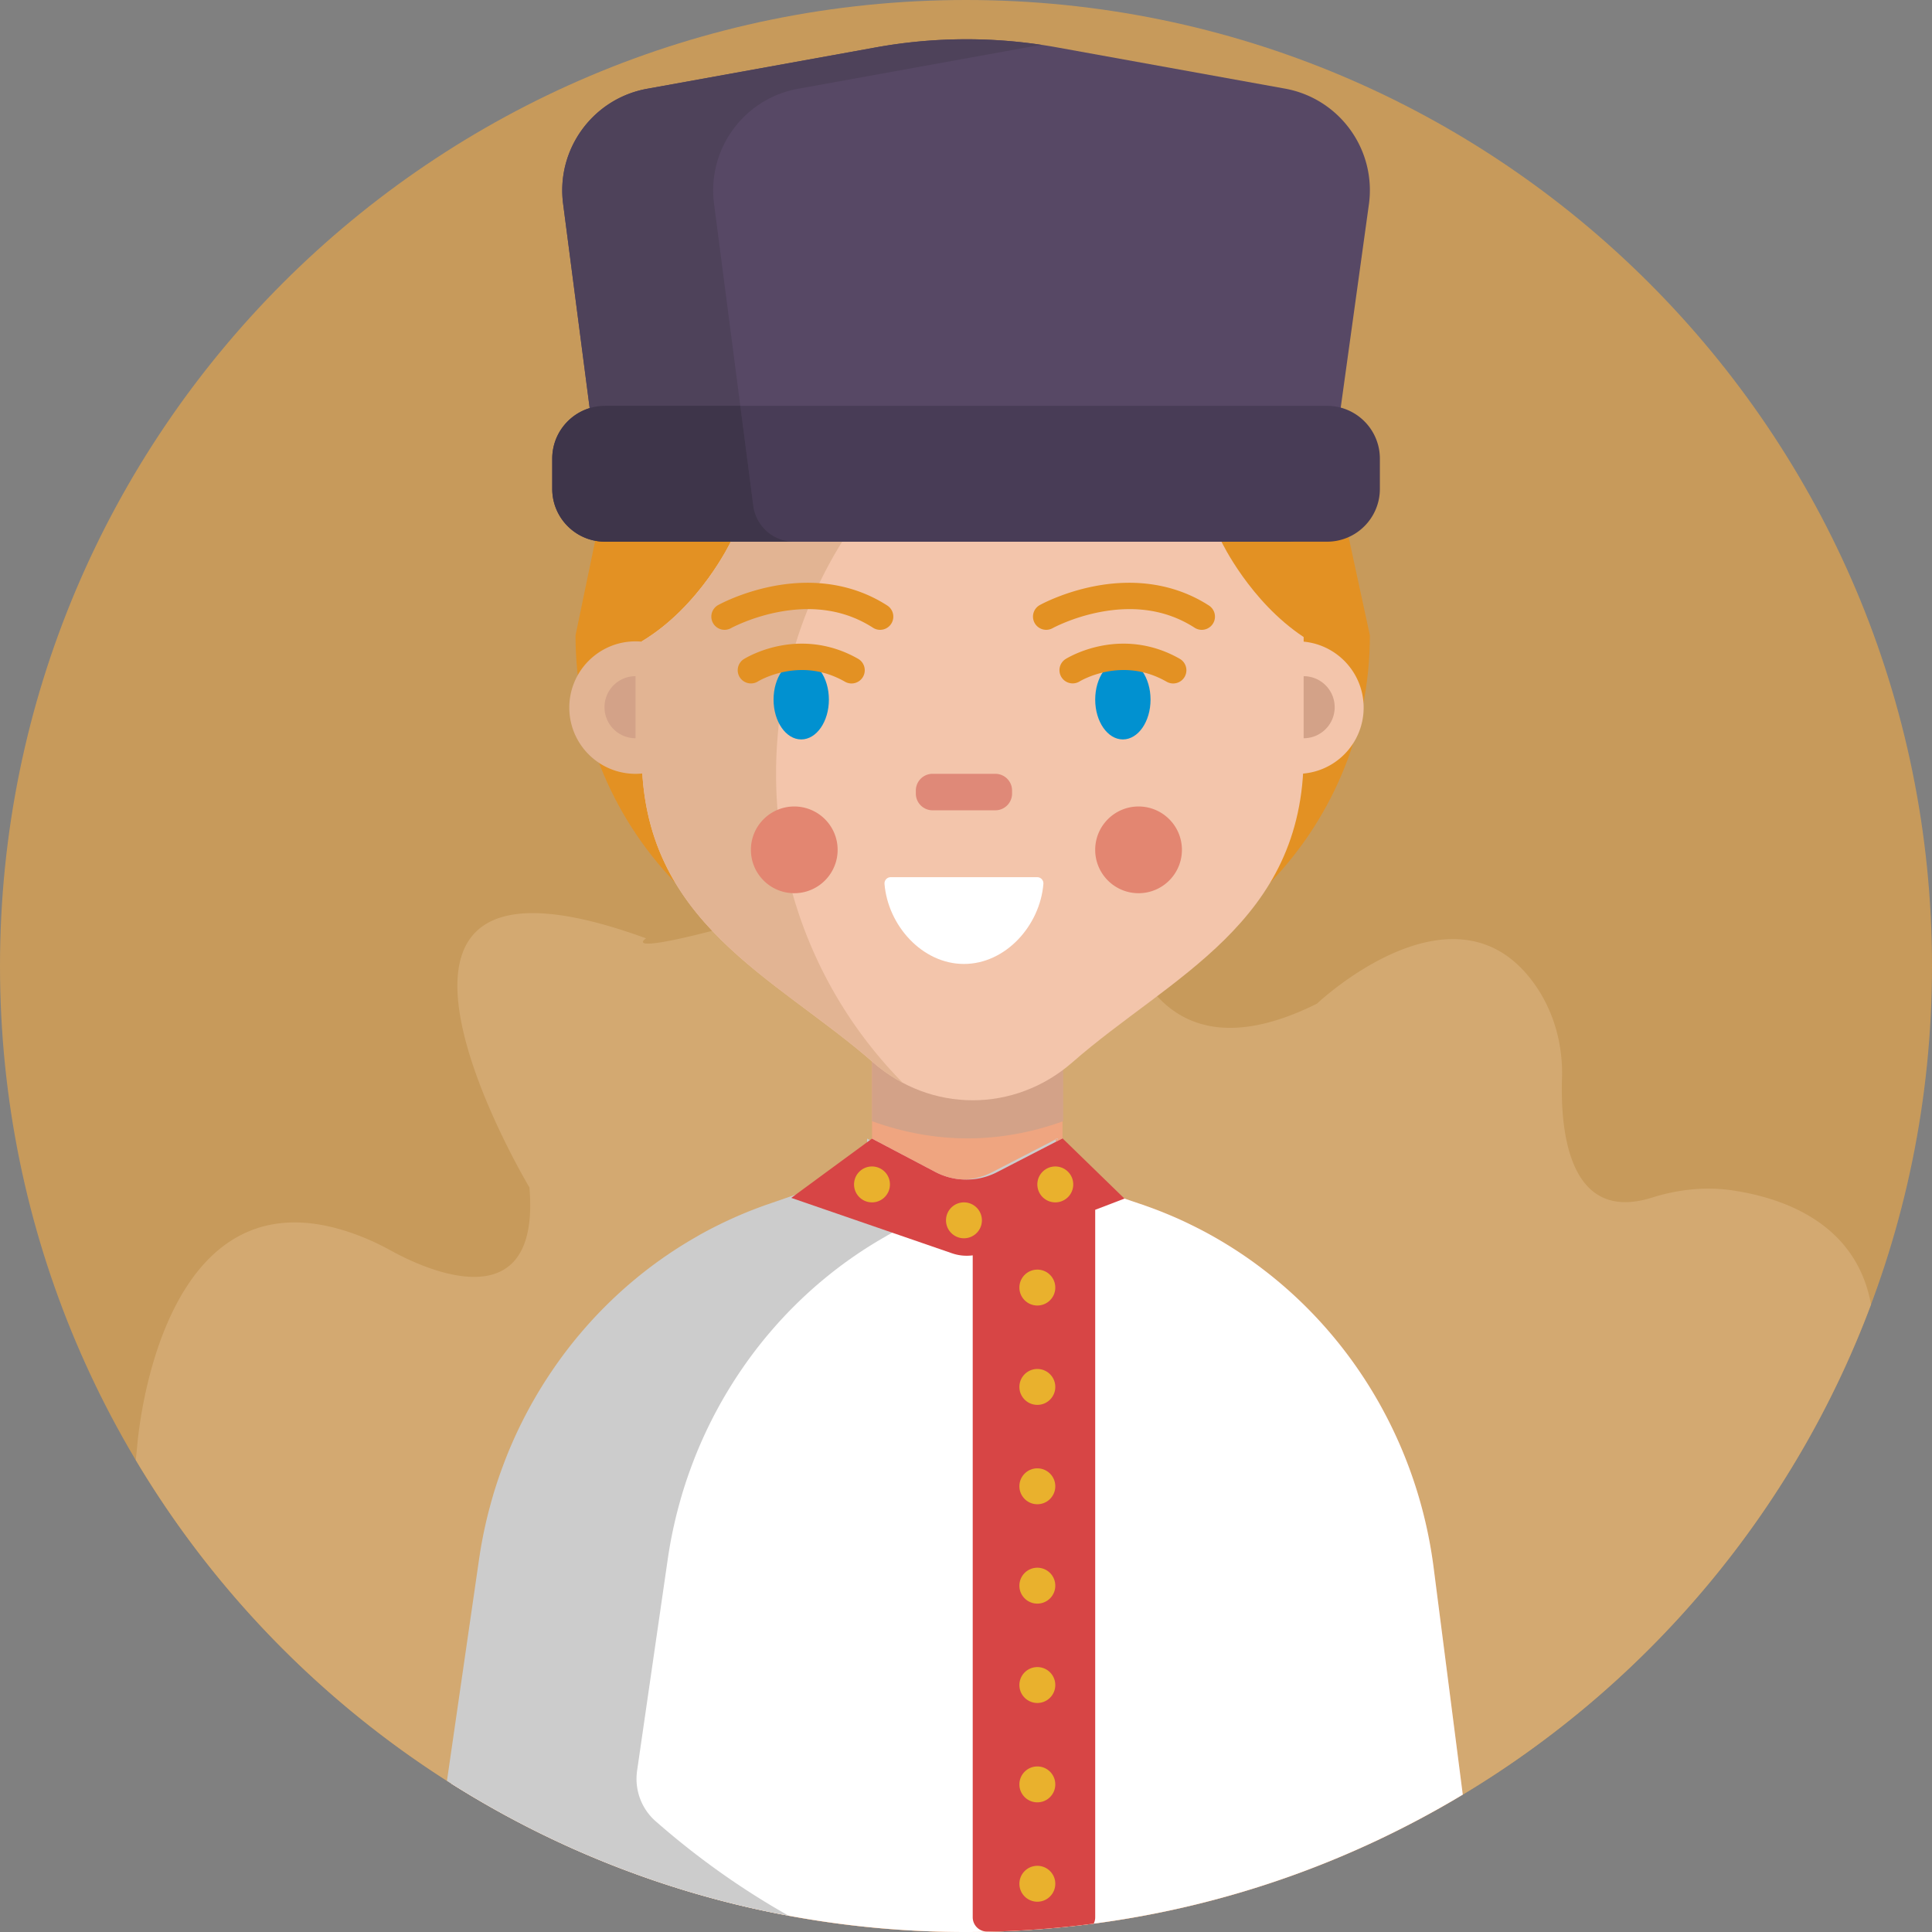
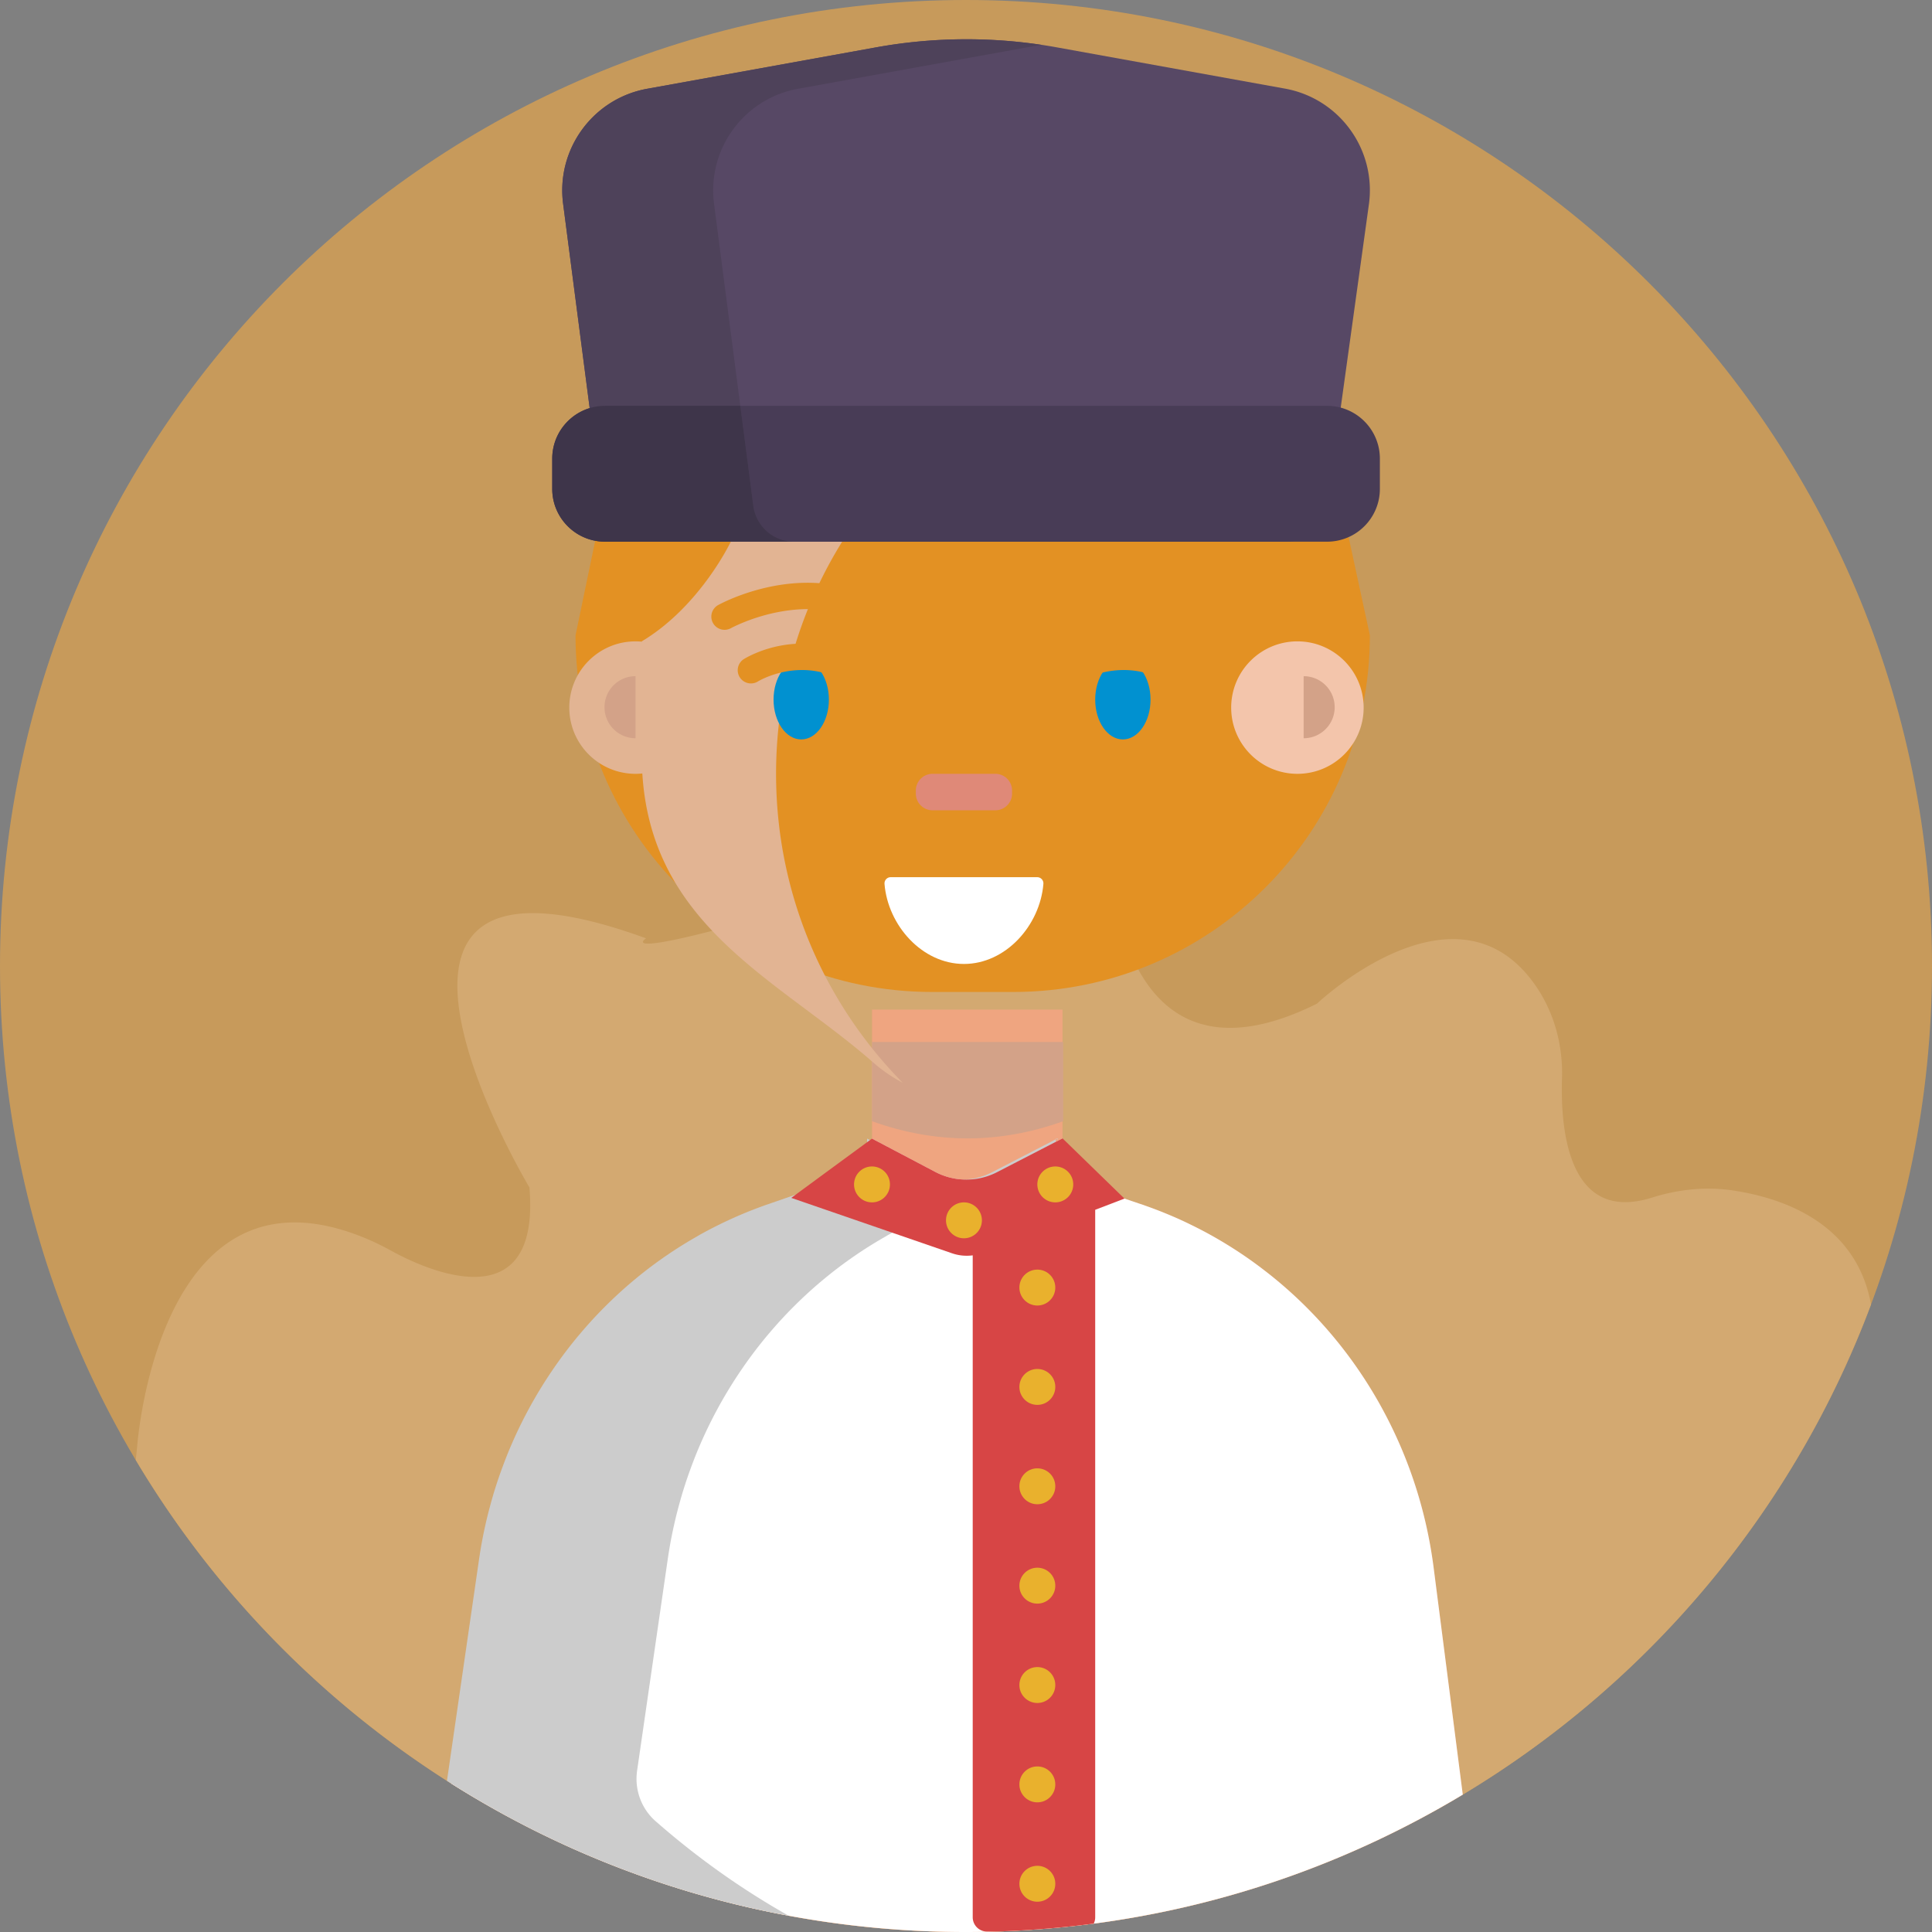
<svg xmlns="http://www.w3.org/2000/svg" viewBox="0 0 512 512" style="enable-background:new 0 0 512 512" xml:space="preserve">
  <rect x="0" y="0" width="512" height="512" fill="#808080" stroke="none" />
  <path style="fill:#c79a5b" d="M512 256c0 70.692-28.654 134.692-74.981 181.019S326.692 512 256 512s-134.692-28.654-181.019-74.981S0 326.692 0 256 28.654 121.308 74.981 74.981 185.308 0 256 0s134.692 28.654 181.019 74.981S512 185.308 512 256z" />
  <path style="fill:#d3a971" d="M495.84 345.7c-10.205 27.28-24.933 52.353-43.269 74.305S412.29 460.79 387.65 475.59c-14.65 8.805-30.252 16.185-46.617 21.948s-33.492 9.908-51.192 12.243a256.486 256.486 0 0 1-26.03 2.1 253.544 253.544 0 0 1-7.81.12c-8.025 0-15.963-.37-23.798-1.094s-15.567-1.801-23.182-3.216c-16.17-2.995-31.808-7.512-46.758-13.397s-29.212-13.137-42.632-21.603c-.2-.125-.397-.25-.594-.375l-.586-.375c-16.84-10.75-32.337-23.415-46.185-37.687S46.22 404.1 35.98 386.92a491.552 491.552 0 0 1 .34-3.25s1.342-19.78 9.672-36.571S69.64 316.505 97.59 328.46c1.085.465 2.152.965 3.206 1.49s2.094 1.075 3.124 1.64c3.805 2.09 13.67 6.985 22.199 6.795s15.721-5.465 14.181-23.715c0 0-14.8-24.708-18.335-45.311s4.195-37.104 49.255-20.689c0 0-1.66 1.055-.3 1.334s5.74-.219 17.82-3.324a279.32 279.32 0 0 0 3.9-1.02c1.875-.5 3.905-1.052 6.101-1.662s4.559-1.277 7.099-2.007c.75-.215 1.552-.505 2.405-.86s1.755-.775 2.705-1.25c9.13-4.57 22.593-14.24 37.014-20.184s29.801-8.161 42.766 2.174c.57.45 1.133.922 1.689 1.42a37.63 37.63 0 0 1 1.651 1.57s.003.985.101 2.673c.099 1.688.294 4.078.679 6.887.445 3.22 1.138 6.987 2.223 10.876 1.085 3.889 2.562 7.899 4.578 11.604.7 1.28 1.462 2.525 2.294 3.715a32.363 32.363 0 0 0 2.706 3.385c3.995 4.35 9.253 7.495 16.178 8.228s15.517-.947 26.182-6.248c0 0 9.153-8.688 20.934-13.681s26.191-6.294 36.706 8.481c2.58 3.625 4.475 7.645 5.689 11.871s1.746 8.659 1.601 13.109c-.215 6.76.19 16.41 3.428 23.497s9.308 11.612 20.423 8.122c3.51-1.105 7.117-1.855 10.757-2.186s7.312-.244 10.952.326c6.885 1.065 15.005 3.312 21.886 7.942s12.523 11.643 14.453 22.238z" />
  <path style="fill:#efa580" d="M387.65 475.59c-14.65 8.805-30.252 16.185-46.617 21.948s-33.492 9.908-51.192 12.243a256.486 256.486 0 0 1-26.03 2.1 253.544 253.544 0 0 1-7.81.12c-8.025 0-15.963-.37-23.798-1.094s-15.567-1.801-23.182-3.216c-16.17-2.995-31.808-7.512-46.758-13.397s-29.212-13.137-42.632-21.603l4.305-29.71 4.305-29.71c.15-1.025.31-2.048.483-3.065s.357-2.03.558-3.035a125.116 125.116 0 0 1 1.34-5.98V401.181l.311-1.189c.103-.394.209-.786.319-1.181a107.941 107.941 0 0 1 1.61-5.43 121.682 121.682 0 0 1 .64-1.92 145.667 145.667 0 0 1 2.1-5.66c1.625-4.055 3.465-8 5.506-11.819s4.284-7.511 6.714-11.061a115.422 115.422 0 0 1 7.1-9.35l.636-.745a115.706 115.706 0 0 1 14.58-14.27 113.344 113.344 0 0 1 16.074-11.005v-.01l.211-.121a15.2 15.2 0 0 0 .219-.129c2.885-1.61 5.847-3.102 8.884-4.467s6.146-2.602 9.326-3.702l2.415-.835 2.415-.835h.01l.005-.005.005-.005 2.125-.735 2.125-.735 3.225-1.115 3.225-1.115 3.3-1.145 3.3-1.145.625-.215.625-.215h.01l.005-.005.005-.005c.49-.17.932-.423 1.314-.738s.701-.693.946-1.113a4.028 4.028 0 0 0 .56-2.05v-39.56h50.49v40.22c0 .37.05.73.145 1.075.095.345.235.675.415.985.18.315.405.607.666.865s.559.48.884.655c.05.035.1.065.151.092.051.027.104.053.159.078l6.045 2.74 6.045 2.74.95.32.95.32 2.085.705 2.085.705c.23.07.458.145.684.224.226.079.451.161.676.246 1.075.375 2.142.767 3.2 1.175s2.105.83 3.14 1.265a97.705 97.705 0 0 1 5.58 2.53c.515.25 1.028.503 1.538.759s1.018.516 1.523.781c.195.105.388.205.579.305s.381.2.571.305c.8.43 1.59.87 2.374 1.319s1.561.906 2.336 1.371c1.85 1.115 3.665 2.28 5.443 3.495s3.518 2.48 5.217 3.795a99.901 99.901 0 0 1 2.521 1.99c3.88 3.155 7.545 6.563 10.979 10.195s6.636 7.49 9.591 11.545c1.58 2.18 3.093 4.415 4.53 6.705s2.8 4.635 4.08 7.035c3.375 6.3 6.2 12.94 8.419 19.851s3.831 14.094 4.781 21.479l3.865 30.085 3.861 30.084z" />
  <path style="fill:#fff" d="M387.65 475.59c-14.65 8.805-30.252 16.185-46.617 21.948s-33.492 9.908-51.192 12.243a256.486 256.486 0 0 1-26.03 2.1 253.544 253.544 0 0 1-7.81.12c-8.025 0-15.963-.37-23.798-1.094s-15.567-1.801-23.182-3.216c-16.17-2.995-31.808-7.512-46.758-13.397s-29.212-13.137-42.632-21.603l4.305-29.71 4.305-29.71c.15-1.025.31-2.048.483-3.065s.357-2.03.558-3.035a125.116 125.116 0 0 1 1.34-5.98V401.181l.311-1.189c.103-.394.209-.786.319-1.181a107.941 107.941 0 0 1 1.61-5.43 121.682 121.682 0 0 1 .64-1.92 145.667 145.667 0 0 1 2.1-5.66c1.625-4.055 3.465-8 5.506-11.819s4.284-7.511 6.714-11.061a115.422 115.422 0 0 1 7.1-9.35l.636-.745a115.706 115.706 0 0 1 14.58-14.27 113.344 113.344 0 0 1 16.074-11.005v-.01l.211-.121a15.2 15.2 0 0 0 .219-.129c2.885-1.61 5.847-3.102 8.884-4.467s6.146-2.602 9.326-3.702l2.415-.835 2.415-.835h.01l.005-.005.005-.005 2.125-.735 2.125-.735 3.225-1.115 3.225-1.115 3.3-1.145 3.3-1.145.625-.215.625-.215h.01l.005-.005.005-.005c.285-.265.588-.543.883-.834s.582-.596.837-.916c.315-.375.59-.773.786-1.19s.314-.855.314-1.31v-5.02l8.37 4.41 8.37 4.41c1.195.63 2.445 1.115 3.724 1.454s2.586.531 3.896.576c1.505.06 3.015-.075 4.493-.402s2.923-.848 4.298-1.558l7.78-4.015 7.78-4.015.89-.46.89-.46v6.09c0 .37.05.73.145 1.075.095.345.235.675.415.985.18.315.405.607.666.865s.559.48.884.655c.05.035.1.065.151.092.051.027.104.053.159.078l6.045 2.74 6.045 2.74.95.32.95.32 2.085.705 2.085.705c.23.07.458.145.684.224.226.079.451.161.676.246 1.075.375 2.142.767 3.2 1.175s2.105.83 3.14 1.265a97.705 97.705 0 0 1 5.58 2.53c.515.25 1.028.503 1.538.759s1.018.516 1.523.781c.195.105.388.205.579.305s.381.2.571.305c.8.43 1.59.87 2.374 1.319s1.561.906 2.336 1.371c1.85 1.115 3.665 2.28 5.443 3.495s3.518 2.48 5.217 3.795a99.901 99.901 0 0 1 2.521 1.99c3.88 3.155 7.545 6.563 10.979 10.195s6.636 7.49 9.591 11.545c1.58 2.18 3.093 4.415 4.53 6.705s2.8 4.635 4.08 7.035c3.375 6.3 6.2 12.94 8.419 19.851s3.831 14.094 4.781 21.479l3.865 30.085 3.86 30.083z" />
  <path style="fill:#ccc" d="M279.8 301.93v4.83c0 .45-.113.88-.301 1.29-.189.41-.454.8-.759 1.17-.265.33-.562.645-.866.945s-.614.585-.904.855h-.01l-.705.245-.705.245-3.22 1.115-3.22 1.115-3.225 1.115-3.225 1.115-2.125.735-2.125.735-.005.005-.005.005h-.01l-1.79.62-1.79.62-.625.215-.625.215c-.09.03-.18.062-.27.095s-.18.065-.27.095c-2.88 1.01-5.7 2.135-8.459 3.366s-5.456 2.569-8.091 4.004c-.19.1-.377.2-.564.301s-.371.204-.556.309l-.219.129-.211.121v.01c-5.685 3.21-11.057 6.897-16.074 11.005a115.708 115.708 0 0 0-14.58 14.27l-.636.745a114.646 114.646 0 0 0-7.1 9.35 118.426 118.426 0 0 0-12.22 22.88 138.737 138.737 0 0 0-2.1 5.66c-.11.32-.217.638-.324.956s-.211.639-.316.964c-.29.895-.57 1.795-.839 2.7s-.526 1.815-.771 2.73c-.11.395-.215.787-.319 1.181l-.311 1.189V401.19a132.975 132.975 0 0 0-1.34 5.98c-.2 1.005-.385 2.018-.557 3.035s-.333 2.04-.483 3.065l-4.055 27.99-4.055 27.99c-.36 2.495-.088 5 .747 7.299a14.836 14.836 0 0 0 4.182 6.111c5.47 4.795 11.157 9.295 17.04 13.475s11.96 8.04 18.21 11.555c-16.17-2.995-31.808-7.512-46.758-13.397s-29.212-13.137-42.632-21.603c-.2-.125-.397-.25-.594-.375l-.586-.375 4.25-29.335 4.25-29.335c.15-1.025.31-2.048.483-3.065a114.422 114.422 0 0 1 1.193-6.04c.223-.997.459-1.99.704-2.975V401.18l.311-1.189c.104-.394.209-.786.319-1.181a107.941 107.941 0 0 1 1.61-5.43 121.682 121.682 0 0 1 .64-1.92 145.667 145.667 0 0 1 2.1-5.66c1.625-4.055 3.465-8 5.506-11.819s4.284-7.511 6.714-11.061a115.422 115.422 0 0 1 7.1-9.35l.636-.745a115.706 115.706 0 0 1 14.58-14.27 113.344 113.344 0 0 1 16.074-11.005v-.01l.211-.121a15.2 15.2 0 0 0 .219-.129c2.885-1.61 5.848-3.102 8.884-4.467s6.146-2.602 9.326-3.702l2.415-.835 2.415-.835h.01l.005-.005.005-.005 1.22-.42 1.22-.42.905-.315.905-.315 3.225-1.115 3.225-1.115 3.925-1.36 3.925-1.36h.01c.62-.575 1.328-1.217 1.88-1.927s.95-1.488.95-2.333v-5.02l.375.2.375.2.27.14.27.14 7.725 4.07 7.725 4.07c1.39.735 2.853 1.272 4.35 1.611s3.03.479 4.56.419c1.29-.04 2.575-.225 3.833-.552s2.487-.798 3.667-1.408l8.425-4.35 8.426-4.351zM280.293 301.684v.32l-.155-.08-.155-.08.155-.08zM279.983 301.844l-.09.045-.09.045v-.19l.09.05z" />
  <path style="fill:#d3a288" d="M281.748 276.134h-50.66v21c8.443 3.033 16.887 4.55 25.33 4.55 8.443 0 16.887-1.517 25.33-4.55v-21z" />
  <path style="fill:#e39123" d="M348.651 101.884H166.345l-6.911 33.238-6.911 33.238c0 26.102 10.58 49.733 27.685 66.839s40.736 27.685 66.839 27.685h21.461c26.102 0 49.733-10.58 66.839-27.685 17.105-17.105 27.685-40.736 27.685-66.839l-7.191-33.238-7.19-33.238z" />
-   <path style="fill:#f3c5ab" d="m323.708 143.551 10.887-.664 10.887-.664v-1.784c0-22.448-8.574-42.771-22.436-57.482-13.862-14.711-33.012-23.81-54.165-23.81h-22.204c-21.153 0-40.303 9.099-54.165 23.81s-22.436 35.034-22.436 57.482v1.674l11.795.72 11.795.72s-2.03 4.291-5.994 9.739-9.861 12.052-17.595 16.678v30.126c0 22.252 8.854 36.941 20.935 48.896 12.081 11.955 27.39 21.176 40.3 32.49 7.686 6.736 17.077 10.104 26.468 10.104 9.391 0 18.782-3.368 26.468-10.104 12.91-11.315 28.219-20.535 40.3-32.49 12.081-11.955 20.935-26.644 20.935-48.896V168.82c-7.142-4.726-12.585-11.042-16.243-16.177-3.66-5.138-5.532-9.092-5.532-9.092z" />
  <path style="fill:#e2b493" d="M327.835 88.534a107.995 107.995 0 0 0-5.5-.13c-32.22 0-61.388 13.058-82.5 34.17s-34.17 50.28-34.17 82.5c0 15.95 3.202 31.155 9 45.005s14.19 26.345 24.57 36.875c-1.39-.735-2.75-1.558-4.073-2.469s-2.607-1.911-3.847-3.001c-12.915-11.315-28.225-20.538-40.306-32.494-12.081-11.956-20.934-26.646-20.934-48.896v-30.13c7.735-4.625 13.633-11.227 17.596-16.674 3.964-5.446 5.994-9.736 5.994-9.736l-11.795-.72-11.795-.72v-1.68c0-22.445 8.575-42.768 22.438-57.479 13.863-14.711 33.013-23.811 54.163-23.811h22.2c11.86 0 23.087 2.86 33.106 7.964C312 72.212 320.81 79.559 327.835 88.534z" />
  <path style="fill:#fff" d="M236.042 232.458c-.479 0-.909.205-1.208.53-.3.325-.47.769-.431 1.247.448 5.507 2.943 10.813 6.71 14.742 3.767 3.929 8.807 6.481 14.344 6.481 5.537 0 10.577-2.552 14.344-6.481 3.767-3.929 6.262-9.235 6.71-14.742.039-.478-.131-.922-.431-1.247s-.729-.53-1.208-.53h-38.83z" />
  <path style="fill:#e2b493" d="M150.87 187.519c0 4.847 1.965 9.235 5.141 12.411s7.564 5.141 12.411 5.141 9.235-1.965 12.411-5.141a17.497 17.497 0 0 0 5.141-12.411c0-4.847-1.965-9.235-5.141-12.411s-7.564-5.141-12.411-5.141-9.235 1.965-12.411 5.141a17.497 17.497 0 0 0-5.141 12.411z" />
  <path style="fill:#f3c5ab" d="M326.276 187.519c0 4.847 1.965 9.235 5.141 12.411a17.497 17.497 0 0 0 12.411 5.141c4.847 0 9.235-1.965 12.411-5.141a17.497 17.497 0 0 0 5.141-12.411c0-4.847-1.965-9.235-5.141-12.411s-7.564-5.141-12.411-5.141a17.497 17.497 0 0 0-12.411 5.141 17.497 17.497 0 0 0-5.141 12.411z" />
  <path style="fill:#e39123" d="M233.237 166.912c-.65 0-1.308-.181-1.895-.559-7.139-4.606-15.621-5.995-25.213-4.128-7.22 1.405-12.37 4.219-12.422 4.247a3.503 3.503 0 0 1-4.755-1.364 3.497 3.497 0 0 1 1.354-4.754c.246-.137 6.114-3.371 14.484-5 11.265-2.192 21.76-.423 30.346 5.116a3.501 3.501 0 0 1-1.899 6.442z" />
  <path style="fill:#0191d0" d="M219.665 185.402c0 2.915-.821 5.554-2.148 7.464-1.327 1.91-3.16 3.092-5.185 3.092-2.025 0-3.858-1.181-5.185-3.092-1.327-1.91-2.148-4.549-2.148-7.464s.821-5.554 2.148-7.464c1.327-1.91 3.16-3.092 5.185-3.092 2.025 0 3.858 1.181 5.185 3.092 1.327 1.911 2.148 4.549 2.148 7.464z" />
  <path style="fill:#e39123" d="M318.478 166.912c-.65 0-1.308-.181-1.895-.559-7.138-4.606-15.619-5.995-25.212-4.128-7.22 1.405-12.37 4.219-12.422 4.247a3.503 3.503 0 0 1-4.755-1.364 3.497 3.497 0 0 1 1.354-4.754c.246-.137 6.114-3.371 14.484-5 11.266-2.191 21.76-.423 30.345 5.116a3.501 3.501 0 0 1-1.899 6.442z" />
  <path style="fill:#0191d0" d="M304.905 185.402c0 2.915-.821 5.554-2.148 7.464-1.327 1.91-3.16 3.092-5.185 3.092-2.025 0-3.858-1.181-5.185-3.092-1.327-1.91-2.148-4.549-2.148-7.464s.821-5.554 2.148-7.464c1.327-1.91 3.16-3.092 5.185-3.092 2.025 0 3.858 1.181 5.185 3.092 1.328 1.911 2.148 4.549 2.148 7.464z" />
  <path style="fill:#df8978" d="M263.775 214.737h-16.636a4.418 4.418 0 0 1-3.134-1.298 4.418 4.418 0 0 1-1.298-3.134v-.804c0-1.224.496-2.332 1.298-3.134a4.418 4.418 0 0 1 3.134-1.298h16.636c1.224 0 2.332.496 3.134 1.298a4.418 4.418 0 0 1 1.298 3.134v.804a4.418 4.418 0 0 1-1.298 3.134 4.418 4.418 0 0 1-3.134 1.298z" />
  <path style="fill:#e39123" d="M225.662 181.126a3.48 3.48 0 0 1-1.733-.462c-5.047-2.885-10.479-3.763-16.15-2.609-4.156.846-6.897 2.521-6.925 2.538a3.507 3.507 0 0 1-4.816-1.117 3.493 3.493 0 0 1 1.092-4.81c.151-.096 3.772-2.355 9.255-3.471 7.277-1.48 14.547-.307 21.018 3.391a3.5 3.5 0 0 1-1.741 6.54zM310.902 181.126a3.48 3.48 0 0 1-1.733-.462c-5.048-2.885-10.48-3.765-16.149-2.609-4.171.849-6.885 2.513-6.911 2.529a3.5 3.5 0 0 1-3.738-5.918c.151-.096 3.771-2.355 9.255-3.471 7.277-1.48 14.545-.307 21.017 3.391a3.5 3.5 0 0 1-1.741 6.54z" />
  <path style="fill:#574865" d="M340.842 143.551H170.49a10.929 10.929 0 0 1-7.227-2.723 10.927 10.927 0 0 1-3.632-6.816l-5.201-40.007-5.201-40.007c-.941-7.237 1.039-14.207 5.05-19.692s10.051-9.486 17.233-10.785l30.34-5.487 30.34-5.487a134.499 134.499 0 0 1 47.866 0l30.23 5.467 30.23 5.467a27.305 27.305 0 0 1 17.301 10.879 27.303 27.303 0 0 1 4.95 19.829l-5.54 39.958-5.54 39.958a10.922 10.922 0 0 1-3.655 6.754 10.928 10.928 0 0 1-7.192 2.692z" />
  <path style="fill:#483c56" d="M351.682 143.551H160.348c-3.866 0-7.366-1.567-9.899-4.1s-4.1-6.033-4.1-9.899v-8c0-3.866 1.567-7.366 4.1-9.899a13.956 13.956 0 0 1 9.899-4.1h191.334c3.866 0 7.366 1.567 9.899 4.1a13.952 13.952 0 0 1 4.1 9.899v8c0 3.866-1.567 7.366-4.1 9.899a13.956 13.956 0 0 1-9.899 4.1z" />
  <path style="fill:#4e425a" d="M276.129 11.904c-.66.095-1.318.195-1.974.301s-1.311.219-1.966.339l-30.34 5.49-30.34 5.49c-7.18 1.295-13.22 5.295-17.23 10.78s-5.99 12.455-5.05 19.69l3.48 26.78 3.48 26.78 1.72 13.23 1.72 13.23a10.934 10.934 0 0 0 3.634 6.814 10.923 10.923 0 0 0 7.226 2.726h-40c-2.75 0-5.287-1.023-7.226-2.726a10.934 10.934 0 0 1-3.634-6.814l-1.68-12.93-1.68-12.93-3.52-27.08-3.52-27.08c-.94-7.235 1.04-14.205 5.05-19.69s10.05-9.485 17.23-10.78l30.34-5.49 30.34-5.49c7.26-1.31 14.6-2.02 21.948-2.127 7.347-.108 14.702.387 21.992 1.487z" />
  <path style="fill:#3e354a" d="M210.489 143.554h-50.14c-3.865 0-7.365-1.568-9.899-4.101s-4.101-6.034-4.101-9.899v-8c0-3.16 1.045-6.075 2.808-8.417s4.243-4.113 7.113-4.983c.645-.195 1.31-.345 1.991-.446s1.379-.154 2.089-.154h35.84l1.72 13.23 1.72 13.23a10.934 10.934 0 0 0 3.634 6.814 10.916 10.916 0 0 0 7.225 2.726z" />
  <path style="fill:#d74545" d="m297.99 317.64-3.875 1.485-3.875 1.485V508.1c0 .3-.035.595-.102.877a3.524 3.524 0 0 1-.297.803 256.486 256.486 0 0 1-26.03 2.1h-2.24a3.782 3.782 0 0 1-3.79-3.78V332.68c-.91.12-1.83.138-2.743.05s-1.817-.28-2.697-.58l-7.935-2.735-7.935-2.735-13.39-4.615-13.39-4.615.005-.005.005-.005.575-.42.575-.42 9.475-6.955 9.475-6.955.375-.275.375-.275.27-.2.27-.2 8.37 4.41 8.37 4.41c1.195.63 2.445 1.115 3.724 1.454s2.586.531 3.896.576c1.505.06 3.015-.075 4.493-.402s2.923-.848 4.298-1.558l7.78-4.015 7.78-4.015.89-.46.89-.46 8.205 7.98 8.203 7.98z" />
  <path style="fill:#e9b12d" d="M226.331 313.884c0 1.314.532 2.503 1.393 3.363a4.74 4.74 0 0 0 3.363 1.393 4.737 4.737 0 0 0 3.363-1.393 4.74 4.74 0 0 0 1.393-3.363 4.737 4.737 0 0 0-1.393-3.363 4.74 4.74 0 0 0-3.363-1.393 4.737 4.737 0 0 0-3.363 1.393 4.745 4.745 0 0 0-1.393 3.363zM250.7 323.398c0 1.314.532 2.503 1.393 3.363a4.74 4.74 0 0 0 3.363 1.393 4.737 4.737 0 0 0 3.363-1.393c.861-.861 1.393-2.05 1.393-3.363s-.532-2.503-1.393-3.363a4.74 4.74 0 0 0-3.363-1.393 4.737 4.737 0 0 0-3.363 1.393 4.737 4.737 0 0 0-1.393 3.363zM274.908 313.884c0 1.314.532 2.503 1.393 3.363.861.861 2.05 1.393 3.363 1.393s2.503-.532 3.363-1.393a4.74 4.74 0 0 0 1.393-3.363 4.737 4.737 0 0 0-1.393-3.363c-.861-.861-2.05-1.393-3.363-1.393s-2.503.532-3.363 1.393a4.74 4.74 0 0 0-1.393 3.363zM270.151 341.218c0 1.314.532 2.503 1.393 3.363a4.74 4.74 0 0 0 3.363 1.393 4.737 4.737 0 0 0 3.363-1.393c.861-.861 1.393-2.05 1.393-3.363s-.532-2.503-1.393-3.363a4.74 4.74 0 0 0-3.363-1.393 4.737 4.737 0 0 0-3.363 1.393 4.742 4.742 0 0 0-1.393 3.363zM270.151 367.551c0 1.314.532 2.503 1.393 3.363a4.74 4.74 0 0 0 3.363 1.393 4.737 4.737 0 0 0 3.363-1.393 4.74 4.74 0 0 0 1.393-3.363 4.737 4.737 0 0 0-1.393-3.363 4.74 4.74 0 0 0-3.363-1.393 4.737 4.737 0 0 0-3.363 1.393 4.742 4.742 0 0 0-1.393 3.363zM270.151 393.884c0 1.314.532 2.503 1.393 3.363a4.74 4.74 0 0 0 3.363 1.393 4.737 4.737 0 0 0 3.363-1.393 4.74 4.74 0 0 0 1.393-3.363 4.737 4.737 0 0 0-1.393-3.363 4.74 4.74 0 0 0-3.363-1.393 4.737 4.737 0 0 0-3.363 1.393 4.745 4.745 0 0 0-1.393 3.363zM270.151 420.218c0 1.314.532 2.503 1.393 3.363a4.74 4.74 0 0 0 3.363 1.393 4.737 4.737 0 0 0 3.363-1.393c.861-.861 1.393-2.05 1.393-3.363s-.532-2.503-1.393-3.363a4.74 4.74 0 0 0-3.363-1.393 4.737 4.737 0 0 0-3.363 1.393 4.742 4.742 0 0 0-1.393 3.363zM270.151 446.551c0 1.314.532 2.503 1.393 3.363a4.74 4.74 0 0 0 3.363 1.393 4.737 4.737 0 0 0 3.363-1.393 4.74 4.74 0 0 0 1.393-3.363 4.737 4.737 0 0 0-1.393-3.363 4.74 4.74 0 0 0-3.363-1.393 4.737 4.737 0 0 0-3.363 1.393 4.742 4.742 0 0 0-1.393 3.363zM270.151 472.884c0 1.314.532 2.503 1.393 3.363a4.74 4.74 0 0 0 3.363 1.393 4.737 4.737 0 0 0 3.363-1.393 4.74 4.74 0 0 0 1.393-3.363 4.737 4.737 0 0 0-1.393-3.363 4.74 4.74 0 0 0-3.363-1.393 4.737 4.737 0 0 0-3.363 1.393 4.745 4.745 0 0 0-1.393 3.363zM270.151 499.218c0 1.314.532 2.503 1.393 3.363a4.74 4.74 0 0 0 3.363 1.393 4.737 4.737 0 0 0 3.363-1.393 4.74 4.74 0 0 0 1.393-3.363 4.737 4.737 0 0 0-1.393-3.363 4.74 4.74 0 0 0-3.363-1.393 4.737 4.737 0 0 0-3.363 1.393 4.742 4.742 0 0 0-1.393 3.363z" />
-   <path style="fill:#e38671" d="M198.998 225.218c0 3.173 1.286 6.046 3.366 8.125a11.456 11.456 0 0 0 8.125 3.366c3.173 0 6.046-1.286 8.125-3.366 2.079-2.079 3.366-4.952 3.366-8.125s-1.286-6.046-3.366-8.125a11.456 11.456 0 0 0-8.125-3.366 11.452 11.452 0 0 0-8.125 3.366 11.45 11.45 0 0 0-3.366 8.125zM290.239 225.218c0 3.173 1.286 6.046 3.366 8.125 2.079 2.079 4.952 3.366 8.125 3.366s6.046-1.286 8.125-3.366c2.079-2.079 3.366-4.952 3.366-8.125s-1.286-6.046-3.366-8.125c-2.079-2.079-4.952-3.366-8.125-3.366s-6.046 1.286-8.125 3.366a11.45 11.45 0 0 0-3.366 8.125z" />
  <path style="fill:#d3a288" d="M168.422 179.195a8.2 8.2 0 0 0-5.815 2.408 8.197 8.197 0 0 0-2.408 5.814 8.2 8.2 0 0 0 2.408 5.815 8.198 8.198 0 0 0 5.815 2.408v-16.445zM345.481 195.641a8.2 8.2 0 0 0 5.815-2.408c1.488-1.488 2.408-3.544 2.408-5.814s-.92-4.326-2.408-5.815a8.198 8.198 0 0 0-5.815-2.408v16.445z" />
</svg>